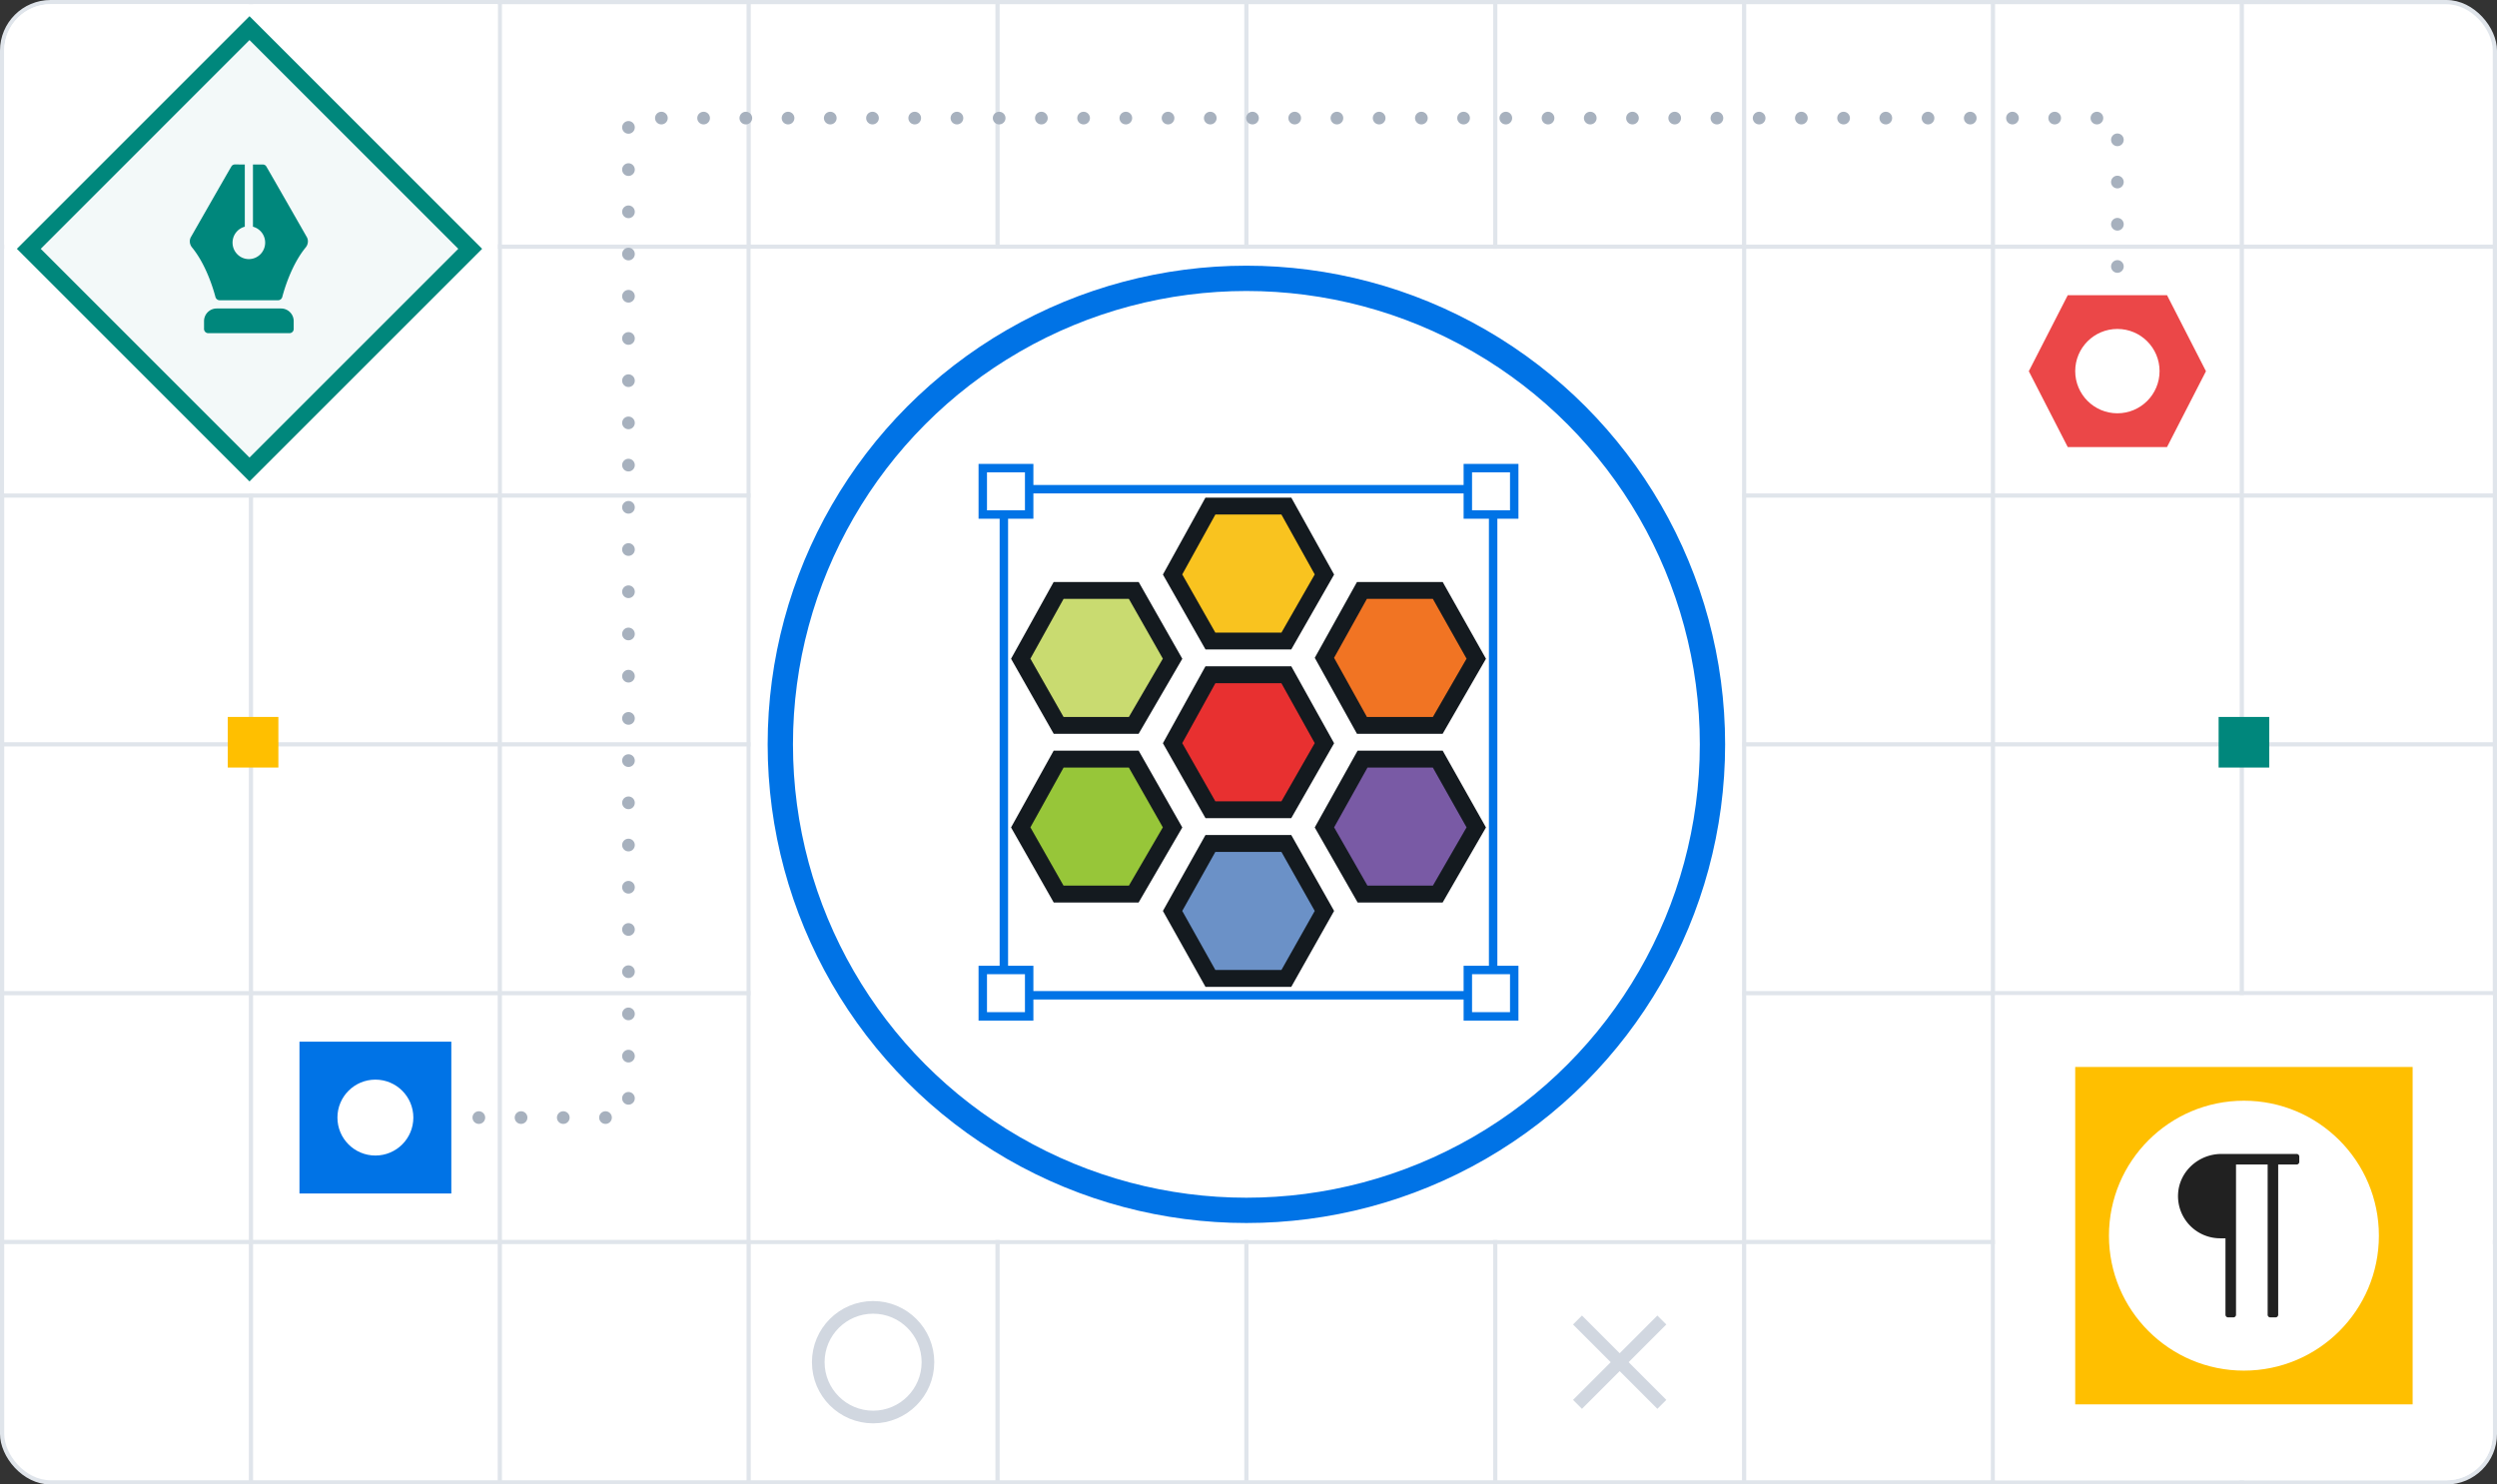
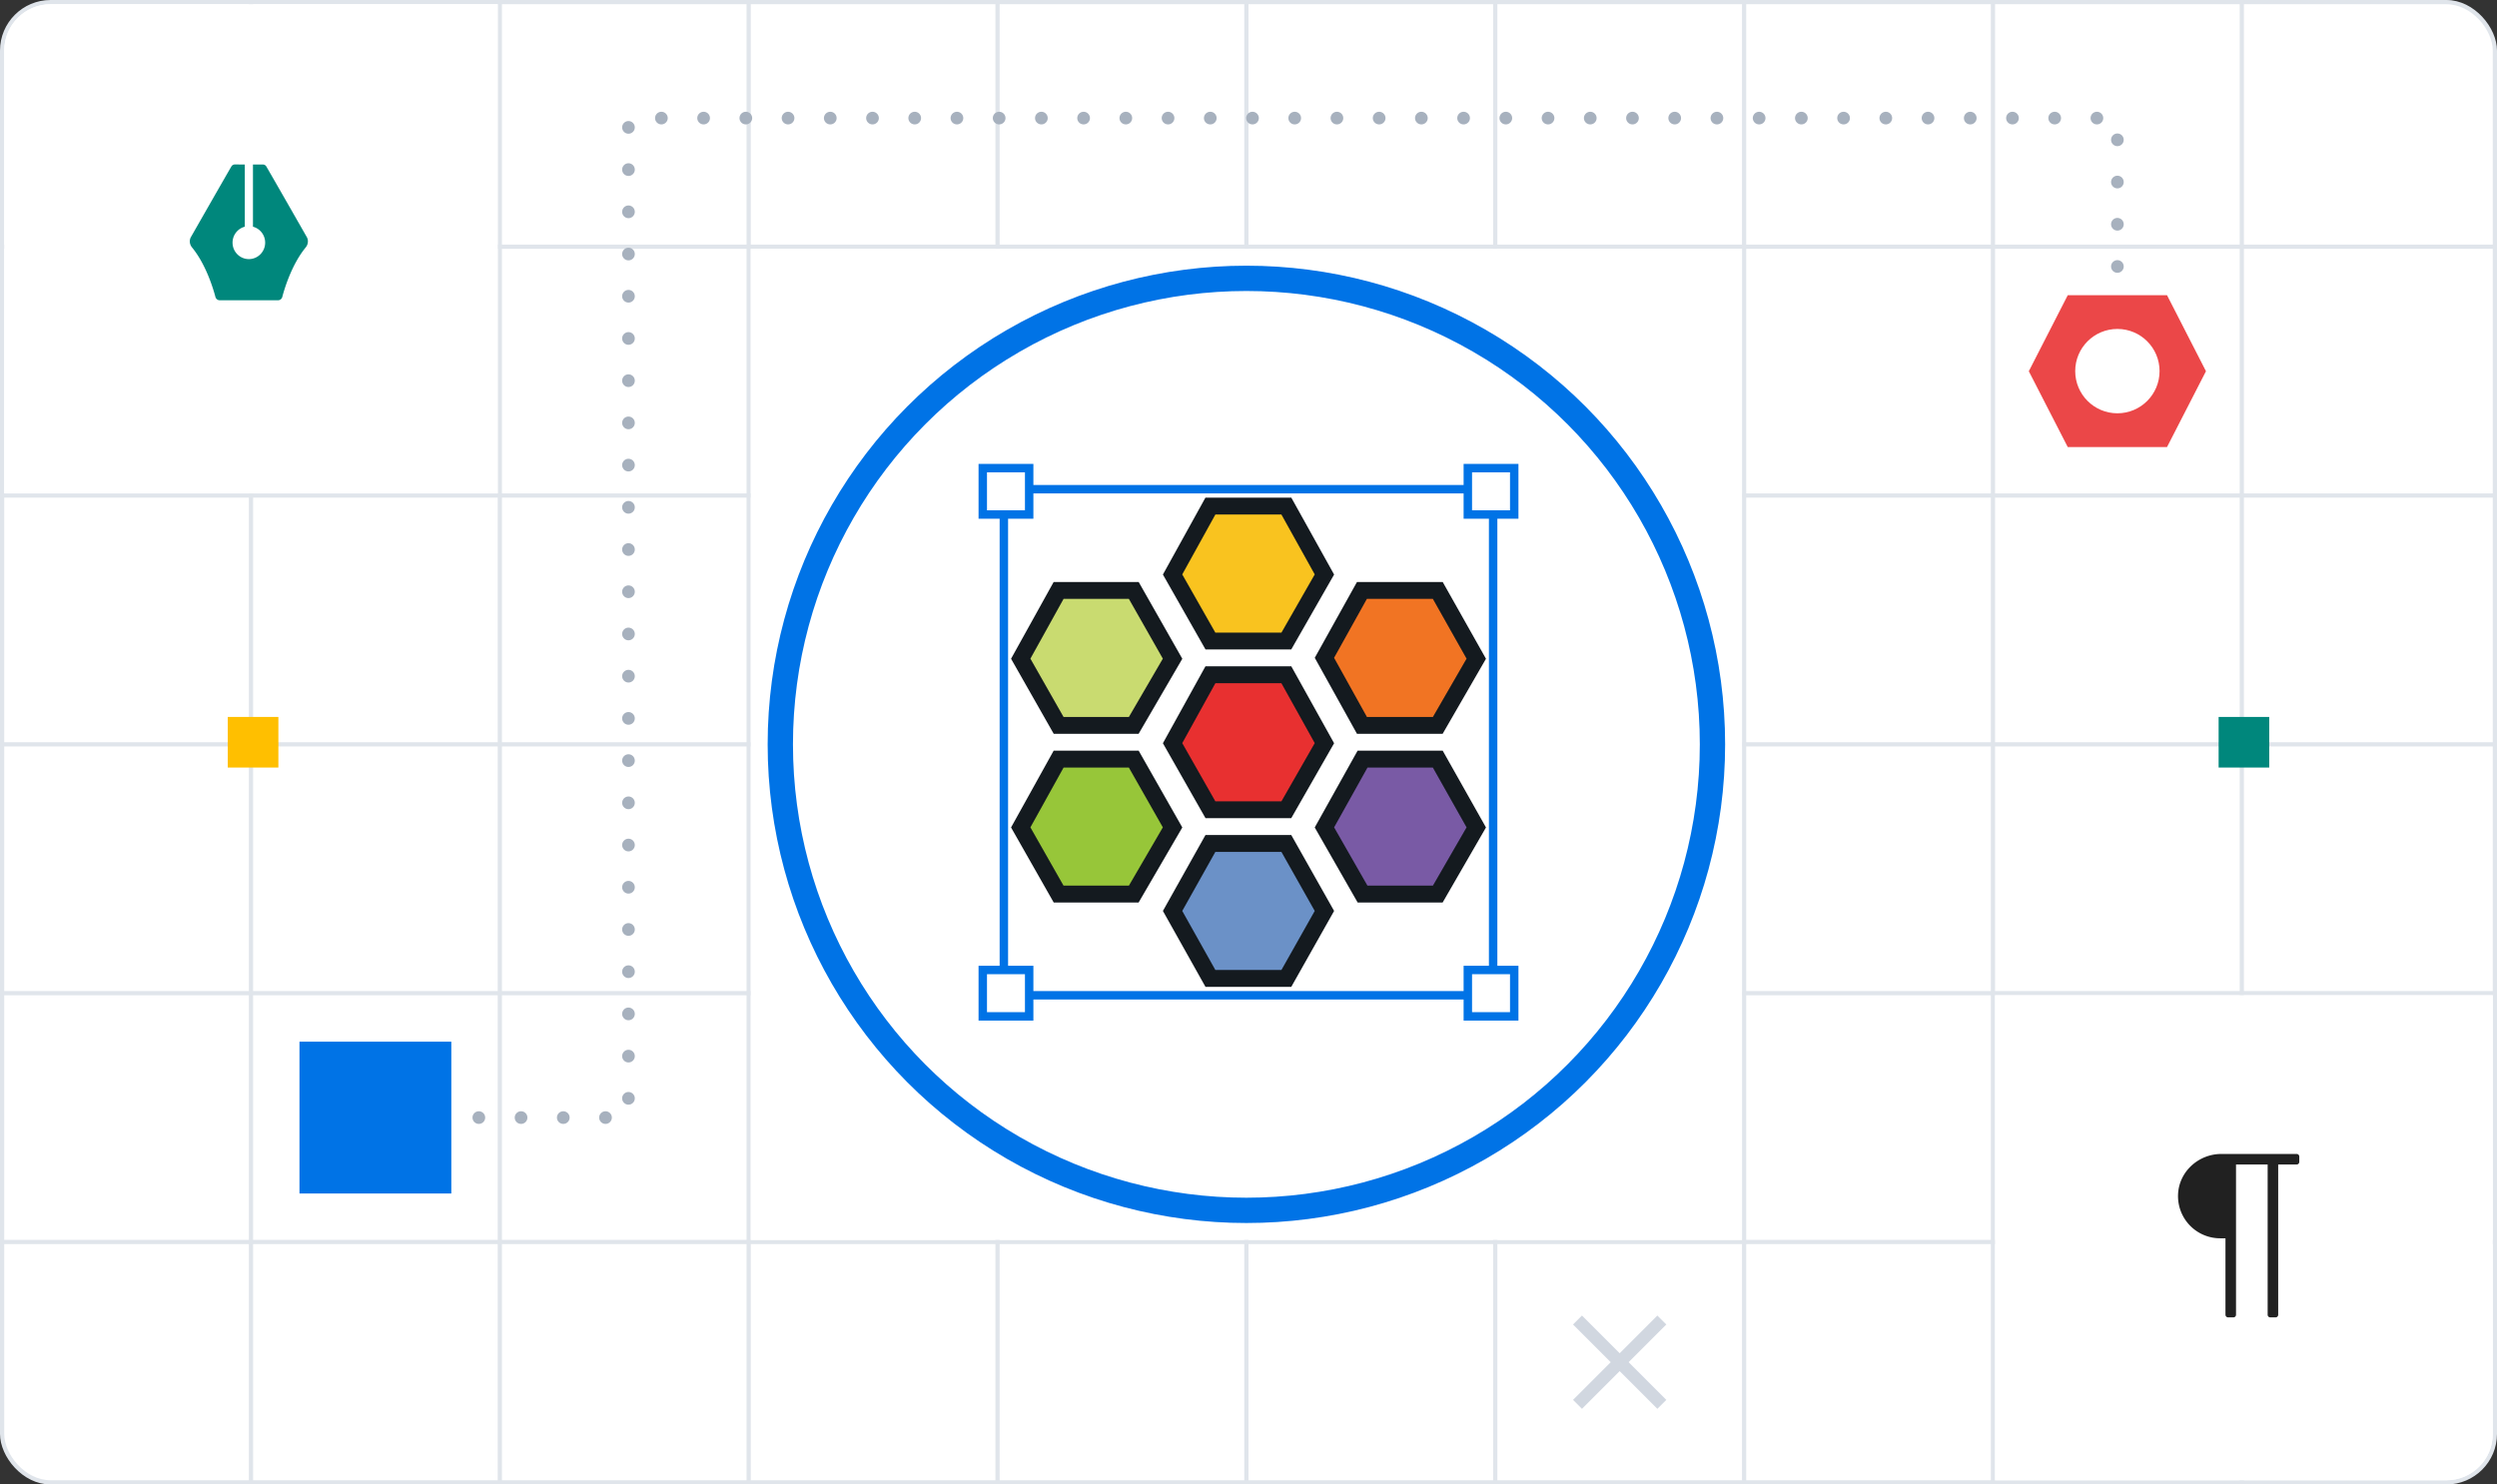
<svg xmlns="http://www.w3.org/2000/svg" width="592" height="352" viewBox="0 0 592 352" fill="none">
  <rect x="0" y="0" width="592" height="352" fill="#333333" stroke="none" />
  <rect x=".5" y=".5" width="591" height="351" rx="11.5" fill="#fff" stroke="#E0E5EB" />
  <path fill="#E0E5EB" d="M0 59v-1h592v1zM0 118v-1h592v1zM0 177v-1h592v1zM0 236v-1h592v1zM0 295v-1h592v1z" />
  <path fill="#E0E5EB" d="M59 0h1v352h-1zM118 0h1v352h-1zM177 0h1v352h-1zM236 0h1v352h-1zM295 0h1v352h-1zM354 0h1v352h-1zM413 0h1v352h-1zM472 0h1v352h-1zM531 0h1v352h-1z" />
  <path d="m374 313 10 10m10 10-10-10m0 0 10-10m-10 10-10 10" stroke="#D1D7E0" stroke-width="3" />
-   <circle cx="207" cy="323" r="13" stroke="#D1D7E0" stroke-width="3" />
  <path d="M178 59h235v235H178V59Z" fill="#fff" />
  <path d="M93.5 265H149V28h353v46.5" stroke="#A7B1BE" stroke-width="3" stroke-linecap="round" stroke-linejoin="round" stroke-dasharray="0.01 10" />
  <path d="M481 88.023 490.231 106h23.538L523 88.023 513.769 70h-23.538L481 88.023Z" fill="#EB4748" />
  <circle cx="502" cy="88" r="10" fill="#fff" />
  <circle cx="295.5" cy="176.5" r="110.5" fill="#fff" stroke="#0073E6" stroke-width="6" />
  <path stroke="#0073E6" stroke-width="2" d="M238 116h116v120H238z" />
  <path fill="#fff" stroke="#0073E6" stroke-width="2" d="M233 111h11v11h-11zM233 230h11v11h-11zM348 111h11v11h-11zM348 230h11v11h-11z" />
  <path d="M278 176.221 286.971 192h18.002L314 176.221 304.973 160h-18.002L278 176.221Z" fill="#E83030" stroke="#141A1F" stroke-width="4" />
  <path d="m278 216 8.971 16h18.002L314 216l-9.027-16h-18.002L278 216Z" fill="#6B91C7" stroke="#141A1F" stroke-width="4" />
  <path d="M278 136.221 286.971 152h18.002L314 136.221 304.973 120h-18.002L278 136.221Z" fill="#F9C31F" stroke="#141A1F" stroke-width="4" />
  <path d="M314 196.193 323.039 212h17.834L350 196.193 340.873 180h-17.834L314 196.193Z" fill="#795AA5" stroke="#141A1F" stroke-width="4" />
  <path d="m314 155.98 8.896 16.02h17.977L350 156.193 340.873 140h-17.977L314 155.98Z" fill="#F17423" stroke="#141A1F" stroke-width="4" />
  <path d="M242 196.193 250.985 212h17.812L278 196.193 268.797 180h-17.812L242 196.193Z" fill="#97C639" stroke="#141A1F" stroke-width="4" />
  <path d="M242 156.193 250.985 172h17.812L278 156.193 268.797 140h-17.812L242 156.193Z" fill="#C9DB70" stroke="#141A1F" stroke-width="4" />
  <path d="M1 12C1 5.925 5.925 1 12 1h106v116H1V12ZM591 340c0 6.075-4.925 11-11 11H473V236h118v104Z" fill="#fff" />
-   <path fill="#FFBF00" d="M492 333v-80h80v80z" />
  <circle cx="532" cy="293" r="32" fill="#fff" />
  <path d="M544.5 273.625h-17.842c-5.384 0-10.018 4.138-10.271 9.517a9.994 9.994 0 0 0 9.988 10.483h1.25v18.125a.625.625 0 0 0 .625.625h1.25a.625.625 0 0 0 .625-.625v-35.625h7.5v35.625a.625.625 0 0 0 .625.625h1.25a.625.625 0 0 0 .625-.625v-35.625h4.375a.625.625 0 0 0 .625-.625v-1.25a.621.621 0 0 0-.625-.625Z" fill="#212121" />
-   <path fill="#00877C" fill-opacity=".05" stroke="#00877C" stroke-width="4" d="M6.828 59 59.154 6.674 111.48 59l-52.326 52.326z" />
  <path fill-rule="evenodd" clip-rule="evenodd" d="M51.078 70.418c-.542-2.052-2.26-7.733-5.555-11.753-.57-.695-.702-1.678-.257-2.458 6.959-12.188 9.011-15.743 9.616-16.78.14-.239.477-.427.753-.427l2.404.003v14.752a3.897 3.897 0 0 0-2.903 3.78c0 2.156 1.73 3.903 3.865 3.903 2.135 0 3.865-1.747 3.865-3.903a3.897 3.897 0 0 0-2.894-3.778V39.005l2.39.002c.277 0 .615.19.755.429.606 1.038 2.66 4.593 9.617 16.77.445.78.313 1.764-.256 2.46-3.296 4.02-5.014 9.7-5.556 11.752-.12.453-.527.776-.996.776H52.075c-.47 0-.877-.323-.997-.776Z" fill="#00877C" />
-   <path d="M48.375 76.147a3 3 0 0 1 3-3h15.256a3 3 0 0 1 3 3v1.854a1 1 0 0 1-1 1H49.375a1 1 0 0 1-1-1v-1.854Z" fill="#00877C" />
  <path fill="#0073E6" d="M71 247h36v36H71z" />
-   <circle cx="89" cy="265" r="9" fill="#fff" />
  <path fill="#00877C" d="M526 170h12v12h-12z" />
  <path fill="#FFBF00" d="M54 170h12v12H54z" />
</svg>